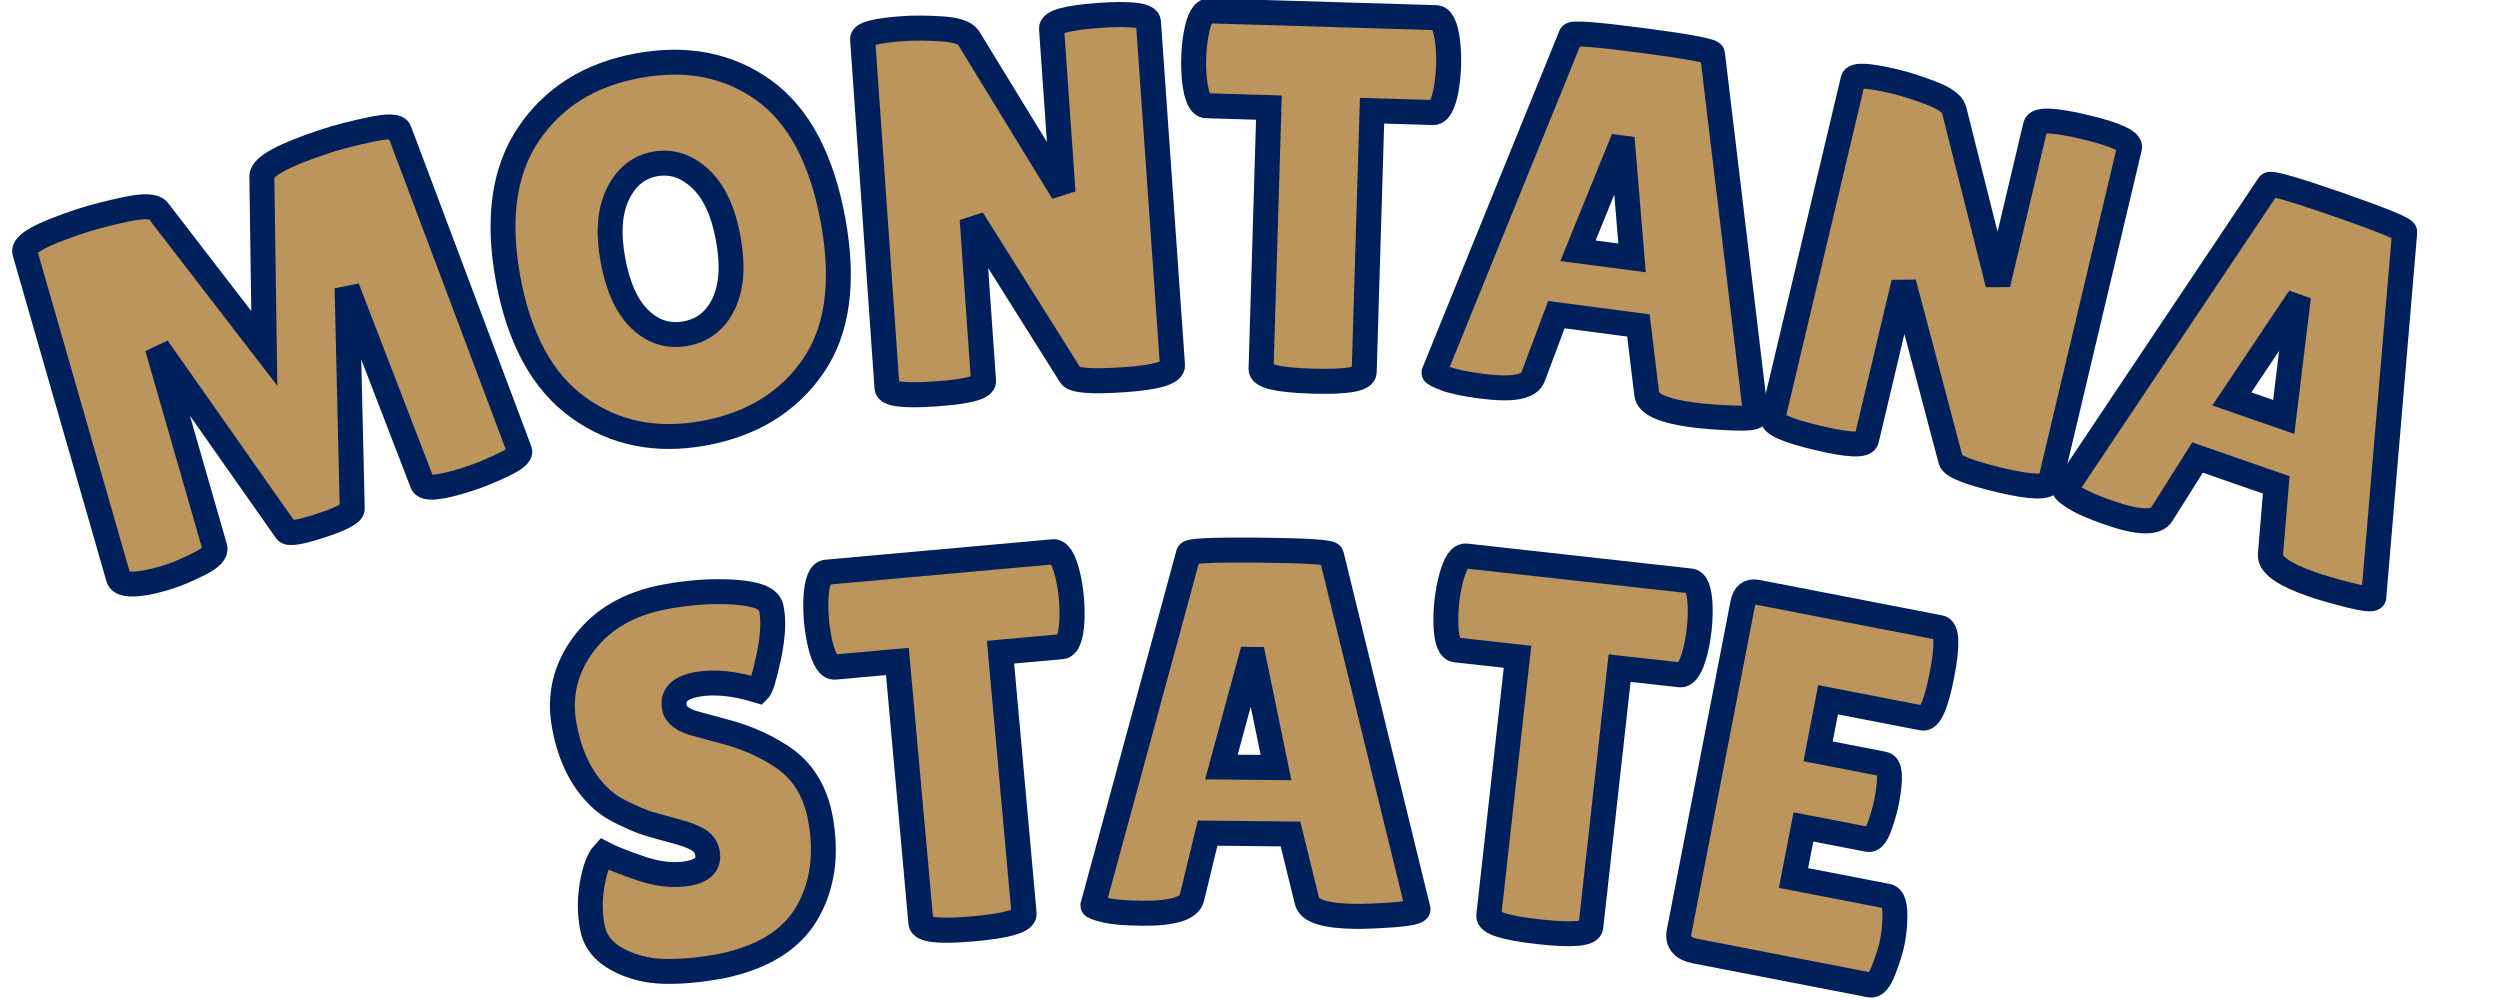
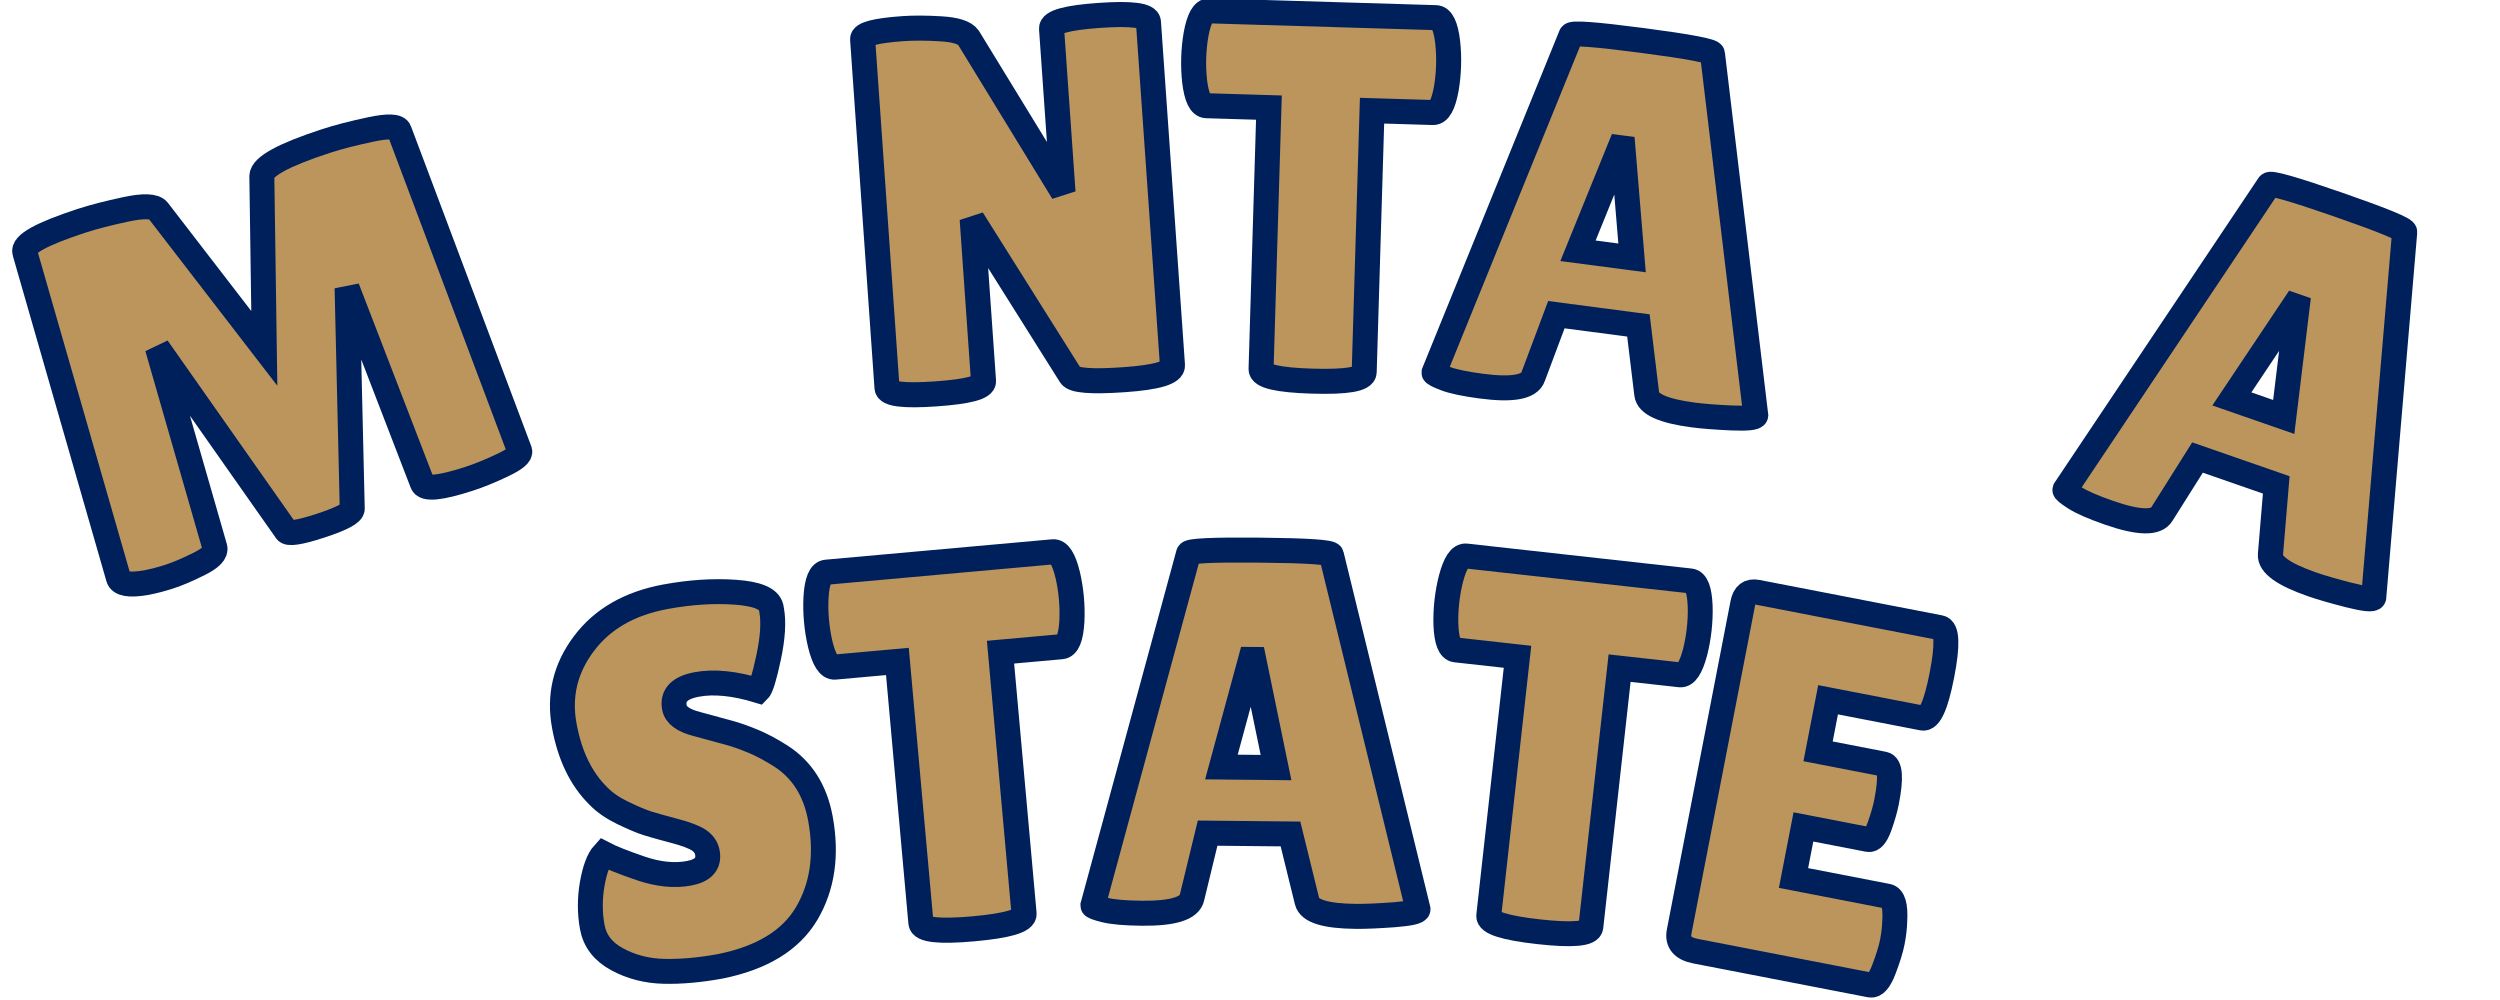
<svg xmlns="http://www.w3.org/2000/svg" version="1.1" width="200" height="80" viewBox="0 0 200 80" xml:space="preserve">
  <desc>Created with Fabric.js 5.3.0</desc>
  <defs>
</defs>
  <g transform="matrix(1 0 0 1 100 40)">
    <g style="">
      <g transform="matrix(0.95 -0.31 0.31 0.95 -78.7 -11.78)">
        <path style="stroke: rgb(0,32,92); stroke-width: 2; stroke-dasharray: none; stroke-linecap: butt; stroke-dashoffset: 0; stroke-linejoin: miter; stroke-miterlimit: 4; fill: rgb(188,149,92); fill-rule: nonzero; opacity: 1;" paint-order="stroke" transform=" translate(-18.92, 14.59)" d="M 31.27 0.04 L 31.27 0.04 Q 27.56 0.04 27.56 -0.79 L 27.56 -0.79 L 26.68 -17.51 L 21.59 -0.58 Q 21.43 -0.08 18.76 -0.08 Q 16.09 -0.08 16.01 -0.54 L 16.01 -0.54 L 10.76 -17.68 L 10.17 -1.04 Q 10.13 -0.42 8.59 -0.19 Q 7.05 0.04 6.02 0.04 Q 5 0.04 4.04 -0.08 L 4.04 -0.08 Q 2.04 -0.38 2.08 -1.13 L 2.08 -1.13 L 3.04 -28.22 Q 3.04 -29.22 8.13 -29.22 L 8.13 -29.22 Q 9.63 -29.22 11.8 -28.99 Q 13.97 -28.76 14.22 -28.1 L 14.22 -28.1 L 18.88 -14.97 L 22.97 -28.14 Q 23.35 -29.22 28.72 -29.22 L 28.72 -29.22 Q 30.27 -29.22 32.41 -28.99 Q 34.56 -28.76 34.56 -28.18 L 34.56 -28.18 L 35.77 -0.83 Q 35.77 -0.38 34.14 -0.17 Q 32.52 0.04 31.27 0.04 Z" stroke-linecap="round" />
      </g>
      <g transform="matrix(0.98 -0.18 0.18 0.98 -46.35 -20.04)">
-         <path style="stroke: rgb(0,32,92); stroke-width: 2; stroke-dasharray: none; stroke-linecap: butt; stroke-dashoffset: 0; stroke-linejoin: miter; stroke-miterlimit: 4; fill: rgb(188,149,92); fill-rule: nonzero; opacity: 1;" paint-order="stroke" transform=" translate(-14.51, 14.57)" d="M 14.49 0.42 Q 8.63 0.42 4.94 -3.42 Q 1.25 -7.25 1.25 -14.61 Q 1.25 -21.97 4.98 -25.76 Q 8.71 -29.56 14.61 -29.56 Q 20.51 -29.56 24.14 -25.83 Q 27.76 -22.09 27.76 -14.53 Q 27.76 -6.96 24.05 -3.27 Q 20.34 0.42 14.49 0.42 Z M 14.51 -21.55 Q 12.51 -21.55 11.15 -19.72 Q 9.8 -17.88 9.8 -14.57 Q 9.8 -11.26 11.09 -9.48 Q 12.38 -7.71 14.49 -7.71 Q 16.59 -7.71 17.9 -9.5 Q 19.22 -11.3 19.22 -14.63 Q 19.22 -17.97 17.86 -19.76 Q 16.51 -21.55 14.51 -21.55 Z" stroke-linecap="round" />
-       </g>
+         </g>
      <g transform="matrix(1 -0.07 0.07 1 -18.58 -23.65)">
        <path style="stroke: rgb(0,32,92); stroke-width: 2; stroke-dasharray: none; stroke-linecap: butt; stroke-dashoffset: 0; stroke-linejoin: miter; stroke-miterlimit: 4; fill: rgb(188,149,92); fill-rule: nonzero; opacity: 1;" paint-order="stroke" transform=" translate(-13.51, 14.59)" d="M 24.93 -28.39 L 24.93 -0.92 Q 24.93 -0.04 21.01 -0.04 Q 17.09 -0.04 16.76 -0.67 L 16.76 -0.67 L 9.8 -13.67 L 9.8 -0.71 Q 9.8 0.04 5.94 0.04 Q 2.08 0.04 2.08 -0.71 L 2.08 -0.71 L 2.08 -28.6 Q 2.08 -29.22 5.38 -29.22 L 5.38 -29.22 Q 6.67 -29.22 8.4 -28.99 Q 10.13 -28.76 10.51 -28.14 L 10.51 -28.14 L 17.18 -15.3 L 17.18 -28.39 Q 17.18 -29.18 21.05 -29.18 Q 24.93 -29.18 24.93 -28.39 L 24.93 -28.39 Z" stroke-linecap="round" />
      </g>
      <g transform="matrix(1 0.03 -0.03 1 5.37 -24.18)">
        <path style="stroke: rgb(0,32,92); stroke-width: 2; stroke-dasharray: none; stroke-linecap: butt; stroke-dashoffset: 0; stroke-linejoin: miter; stroke-miterlimit: 4; fill: rgb(188,149,92); fill-rule: nonzero; opacity: 1;" paint-order="stroke" transform=" translate(-10.45, 14.5)" d="M 14.63 -21.59 L 14.63 -0.67 Q 14.63 0.17 10.51 0.17 Q 6.38 0.17 6.38 -0.67 L 6.38 -0.67 L 6.38 -21.59 L 1.38 -21.59 Q 0.67 -21.59 0.38 -23.51 L 0.38 -23.51 Q 0.25 -24.43 0.25 -25.39 Q 0.25 -26.35 0.38 -27.26 L 0.38 -27.26 Q 0.67 -29.18 1.38 -29.18 L 1.38 -29.18 L 19.51 -29.18 Q 20.22 -29.18 20.51 -27.26 L 20.51 -27.26 Q 20.64 -26.35 20.64 -25.39 Q 20.64 -24.43 20.51 -23.51 L 20.51 -23.51 Q 20.22 -21.59 19.51 -21.59 L 19.51 -21.59 L 14.63 -21.59 Z" stroke-linecap="round" />
      </g>
      <g transform="matrix(0.99 0.13 -0.13 0.99 29.41 -22.31)">
        <path style="stroke: rgb(0,32,92); stroke-width: 2; stroke-dasharray: none; stroke-linecap: butt; stroke-dashoffset: 0; stroke-linejoin: miter; stroke-miterlimit: 4; fill: rgb(188,149,92); fill-rule: nonzero; opacity: 1;" paint-order="stroke" transform=" translate(-13.64, 14.53)" d="M 21.68 0.08 L 21.68 0.08 Q 18.05 0.08 17.76 -1.08 L 17.76 -1.08 L 16.38 -6.46 L 9.75 -6.46 L 8.55 -1.29 Q 8.3 0 4.54 0 L 4.54 0 Q 2.54 0 1.58 -0.23 Q 0.63 -0.46 0.63 -0.58 L 0.63 -0.58 L 8 -28.81 Q 8 -29.14 13.72 -29.14 Q 19.43 -29.14 19.43 -28.81 L 19.43 -28.81 L 26.64 -0.54 Q 26.64 -0.25 24.72 -0.08 Q 22.8 0.08 21.68 0.08 Z M 13.05 -20.39 L 10.8 -11.76 L 15.17 -11.76 L 13.3 -20.39 L 13.05 -20.39 Z" stroke-linecap="round" />
      </g>
      <g transform="matrix(0.97 0.23 -0.23 0.97 56.11 -17.42)">
-         <path style="stroke: rgb(0,32,92); stroke-width: 2; stroke-dasharray: none; stroke-linecap: butt; stroke-dashoffset: 0; stroke-linejoin: miter; stroke-miterlimit: 4; fill: rgb(188,149,92); fill-rule: nonzero; opacity: 1;" paint-order="stroke" transform=" translate(-13.51, 14.59)" d="M 24.93 -28.39 L 24.93 -0.92 Q 24.93 -0.04 21.01 -0.04 Q 17.09 -0.04 16.76 -0.67 L 16.76 -0.67 L 9.8 -13.67 L 9.8 -0.71 Q 9.8 0.04 5.94 0.04 Q 2.08 0.04 2.08 -0.71 L 2.08 -0.71 L 2.08 -28.6 Q 2.08 -29.22 5.38 -29.22 L 5.38 -29.22 Q 6.67 -29.22 8.4 -28.99 Q 10.13 -28.76 10.51 -28.14 L 10.51 -28.14 L 17.18 -15.3 L 17.18 -28.39 Q 17.18 -29.18 21.05 -29.18 Q 24.93 -29.18 24.93 -28.39 L 24.93 -28.39 Z" stroke-linecap="round" />
-       </g>
+         </g>
      <g transform="matrix(0.95 0.33 -0.33 0.95 82.16 -9.78)">
        <path style="stroke: rgb(0,32,92); stroke-width: 2; stroke-dasharray: none; stroke-linecap: butt; stroke-dashoffset: 0; stroke-linejoin: miter; stroke-miterlimit: 4; fill: rgb(188,149,92); fill-rule: nonzero; opacity: 1;" paint-order="stroke" transform=" translate(-13.64, 14.53)" d="M 21.68 0.08 L 21.68 0.08 Q 18.05 0.08 17.76 -1.08 L 17.76 -1.08 L 16.38 -6.46 L 9.75 -6.46 L 8.55 -1.29 Q 8.3 0 4.54 0 L 4.54 0 Q 2.54 0 1.58 -0.23 Q 0.63 -0.46 0.63 -0.58 L 0.63 -0.58 L 8 -28.81 Q 8 -29.14 13.72 -29.14 Q 19.43 -29.14 19.43 -28.81 L 19.43 -28.81 L 26.64 -0.54 Q 26.64 -0.25 24.72 -0.08 Q 22.8 0.08 21.68 0.08 Z M 13.05 -20.39 L 10.8 -11.76 L 15.17 -11.76 L 13.3 -20.39 L 13.05 -20.39 Z" stroke-linecap="round" />
      </g>
      <g transform="matrix(0.98 -0.18 0.18 0.98 -44.83 22.57)">
        <path style="stroke: rgb(0,32,92); stroke-width: 2; stroke-dasharray: none; stroke-linecap: butt; stroke-dashoffset: 0; stroke-linejoin: miter; stroke-miterlimit: 4; fill: rgb(188,149,92); fill-rule: nonzero; opacity: 1;" paint-order="stroke" transform=" translate(-11, 14.57)" d="M 3.17 -10.17 L 3.17 -10.17 Q 3.96 -9.55 5.9 -8.46 Q 7.84 -7.38 9.61 -7.38 Q 11.38 -7.38 11.38 -8.75 L 11.38 -8.75 Q 11.38 -9.38 10.88 -9.86 Q 10.38 -10.34 9.05 -10.96 Q 7.71 -11.59 7.05 -11.94 Q 6.38 -12.3 5.27 -13.11 Q 4.17 -13.92 3.59 -14.8 L 3.59 -14.8 Q 1.92 -17.18 1.92 -20.84 Q 1.92 -24.51 4.65 -27.03 Q 7.38 -29.56 11.8 -29.56 L 11.8 -29.56 Q 14.8 -29.56 17.34 -28.91 Q 19.89 -28.26 19.97 -27.22 L 19.97 -27.22 Q 19.97 -27.1 19.97 -26.97 L 19.97 -26.97 Q 19.97 -25.51 19.05 -23.28 Q 18.13 -21.05 17.76 -20.8 L 17.76 -20.8 Q 15.09 -22.18 12.99 -22.18 Q 10.88 -22.18 10.88 -20.68 L 10.88 -20.68 Q 10.88 -19.76 12.42 -19.05 L 12.42 -19.05 Q 12.76 -18.88 13.38 -18.59 Q 14.01 -18.3 14.82 -17.9 Q 15.63 -17.51 16.57 -16.9 Q 17.51 -16.3 18.59 -15.3 L 18.59 -15.3 Q 20.8 -13.22 20.8 -9.8 L 20.8 -9.8 Q 20.8 -5.34 18.34 -2.5 Q 15.88 0.33 10.76 0.42 L 10.76 0.42 Q 8.25 0.42 6.23 0 Q 4.21 -0.42 2.71 -1.63 Q 1.21 -2.83 1.21 -4.54 Q 1.21 -6.25 1.83 -7.94 Q 2.46 -9.63 3.17 -10.17 Z" stroke-linecap="round" />
      </g>
      <g transform="matrix(1 -0.09 0.09 1 -23.5 19.64)">
        <path style="stroke: rgb(0,32,92); stroke-width: 2; stroke-dasharray: none; stroke-linecap: butt; stroke-dashoffset: 0; stroke-linejoin: miter; stroke-miterlimit: 4; fill: rgb(188,149,92); fill-rule: nonzero; opacity: 1;" paint-order="stroke" transform=" translate(-10.45, 14.5)" d="M 14.63 -21.59 L 14.63 -0.67 Q 14.63 0.17 10.51 0.17 Q 6.38 0.17 6.38 -0.67 L 6.38 -0.67 L 6.38 -21.59 L 1.38 -21.59 Q 0.67 -21.59 0.38 -23.51 L 0.38 -23.51 Q 0.25 -24.43 0.25 -25.39 Q 0.25 -26.35 0.38 -27.26 L 0.38 -27.26 Q 0.67 -29.18 1.38 -29.18 L 1.38 -29.18 L 19.51 -29.18 Q 20.22 -29.18 20.51 -27.26 L 20.51 -27.26 Q 20.64 -26.35 20.64 -25.39 Q 20.64 -24.43 20.51 -23.51 L 20.51 -23.51 Q 20.22 -21.59 19.51 -21.59 L 19.51 -21.59 L 14.63 -21.59 Z" stroke-linecap="round" />
      </g>
      <g transform="matrix(1 0.01 -0.01 1 0.58 18.62)">
        <path style="stroke: rgb(0,32,92); stroke-width: 2; stroke-dasharray: none; stroke-linecap: butt; stroke-dashoffset: 0; stroke-linejoin: miter; stroke-miterlimit: 4; fill: rgb(188,149,92); fill-rule: nonzero; opacity: 1;" paint-order="stroke" transform=" translate(-13.64, 14.53)" d="M 21.68 0.08 L 21.68 0.08 Q 18.05 0.08 17.76 -1.08 L 17.76 -1.08 L 16.38 -6.46 L 9.75 -6.46 L 8.55 -1.29 Q 8.3 0 4.54 0 L 4.54 0 Q 2.54 0 1.58 -0.23 Q 0.63 -0.46 0.63 -0.58 L 0.63 -0.58 L 8 -28.81 Q 8 -29.14 13.72 -29.14 Q 19.43 -29.14 19.43 -28.81 L 19.43 -28.81 L 26.64 -0.54 Q 26.64 -0.25 24.72 -0.08 Q 22.8 0.08 21.68 0.08 Z M 13.05 -20.39 L 10.8 -11.76 L 15.17 -11.76 L 13.3 -20.39 L 13.05 -20.39 Z" stroke-linecap="round" />
      </g>
      <g transform="matrix(0.99 0.11 -0.11 0.99 24.65 20.01)">
        <path style="stroke: rgb(0,32,92); stroke-width: 2; stroke-dasharray: none; stroke-linecap: butt; stroke-dashoffset: 0; stroke-linejoin: miter; stroke-miterlimit: 4; fill: rgb(188,149,92); fill-rule: nonzero; opacity: 1;" paint-order="stroke" transform=" translate(-10.45, 14.5)" d="M 14.63 -21.59 L 14.63 -0.67 Q 14.63 0.17 10.51 0.17 Q 6.38 0.17 6.38 -0.67 L 6.38 -0.67 L 6.38 -21.59 L 1.38 -21.59 Q 0.67 -21.59 0.38 -23.51 L 0.38 -23.51 Q 0.25 -24.43 0.25 -25.39 Q 0.25 -26.35 0.38 -27.26 L 0.38 -27.26 Q 0.67 -29.18 1.38 -29.18 L 1.38 -29.18 L 19.51 -29.18 Q 20.22 -29.18 20.51 -27.26 L 20.51 -27.26 Q 20.64 -26.35 20.64 -25.39 Q 20.64 -24.43 20.51 -23.51 L 20.51 -23.51 Q 20.22 -21.59 19.51 -21.59 L 19.51 -21.59 L 14.63 -21.59 Z" stroke-linecap="round" />
      </g>
      <g transform="matrix(0.98 0.19 -0.19 0.98 45.15 23.1)">
        <path style="stroke: rgb(0,32,92); stroke-width: 2; stroke-dasharray: none; stroke-linecap: butt; stroke-dashoffset: 0; stroke-linejoin: miter; stroke-miterlimit: 4; fill: rgb(188,149,92); fill-rule: nonzero; opacity: 1;" paint-order="stroke" transform=" translate(-10.54, 14.59)" d="M 10.26 -17.59 L 15.63 -17.59 Q 16.42 -17.59 16.42 -14.67 L 16.42 -14.67 Q 16.42 -13.8 16.24 -12.61 Q 16.05 -11.42 15.55 -11.42 L 15.55 -11.42 L 10.26 -11.42 L 10.26 -7.25 L 17.93 -7.25 Q 18.63 -7.25 18.88 -5.42 L 18.88 -5.42 Q 19.01 -4.63 19.01 -3.73 Q 19.01 -2.83 18.76 -1.42 Q 18.51 0 17.93 0 L 17.93 0 L 3.67 0 Q 2.08 0 2.08 -1.29 L 2.08 -1.29 L 2.08 -28.1 Q 2.08 -29.18 3.04 -29.18 L 3.04 -29.18 L 17.97 -29.18 Q 18.84 -29.18 18.84 -25.49 Q 18.84 -21.8 17.97 -21.8 L 17.97 -21.8 L 10.26 -21.8 L 10.26 -17.59 Z" stroke-linecap="round" />
      </g>
    </g>
  </g>
</svg>